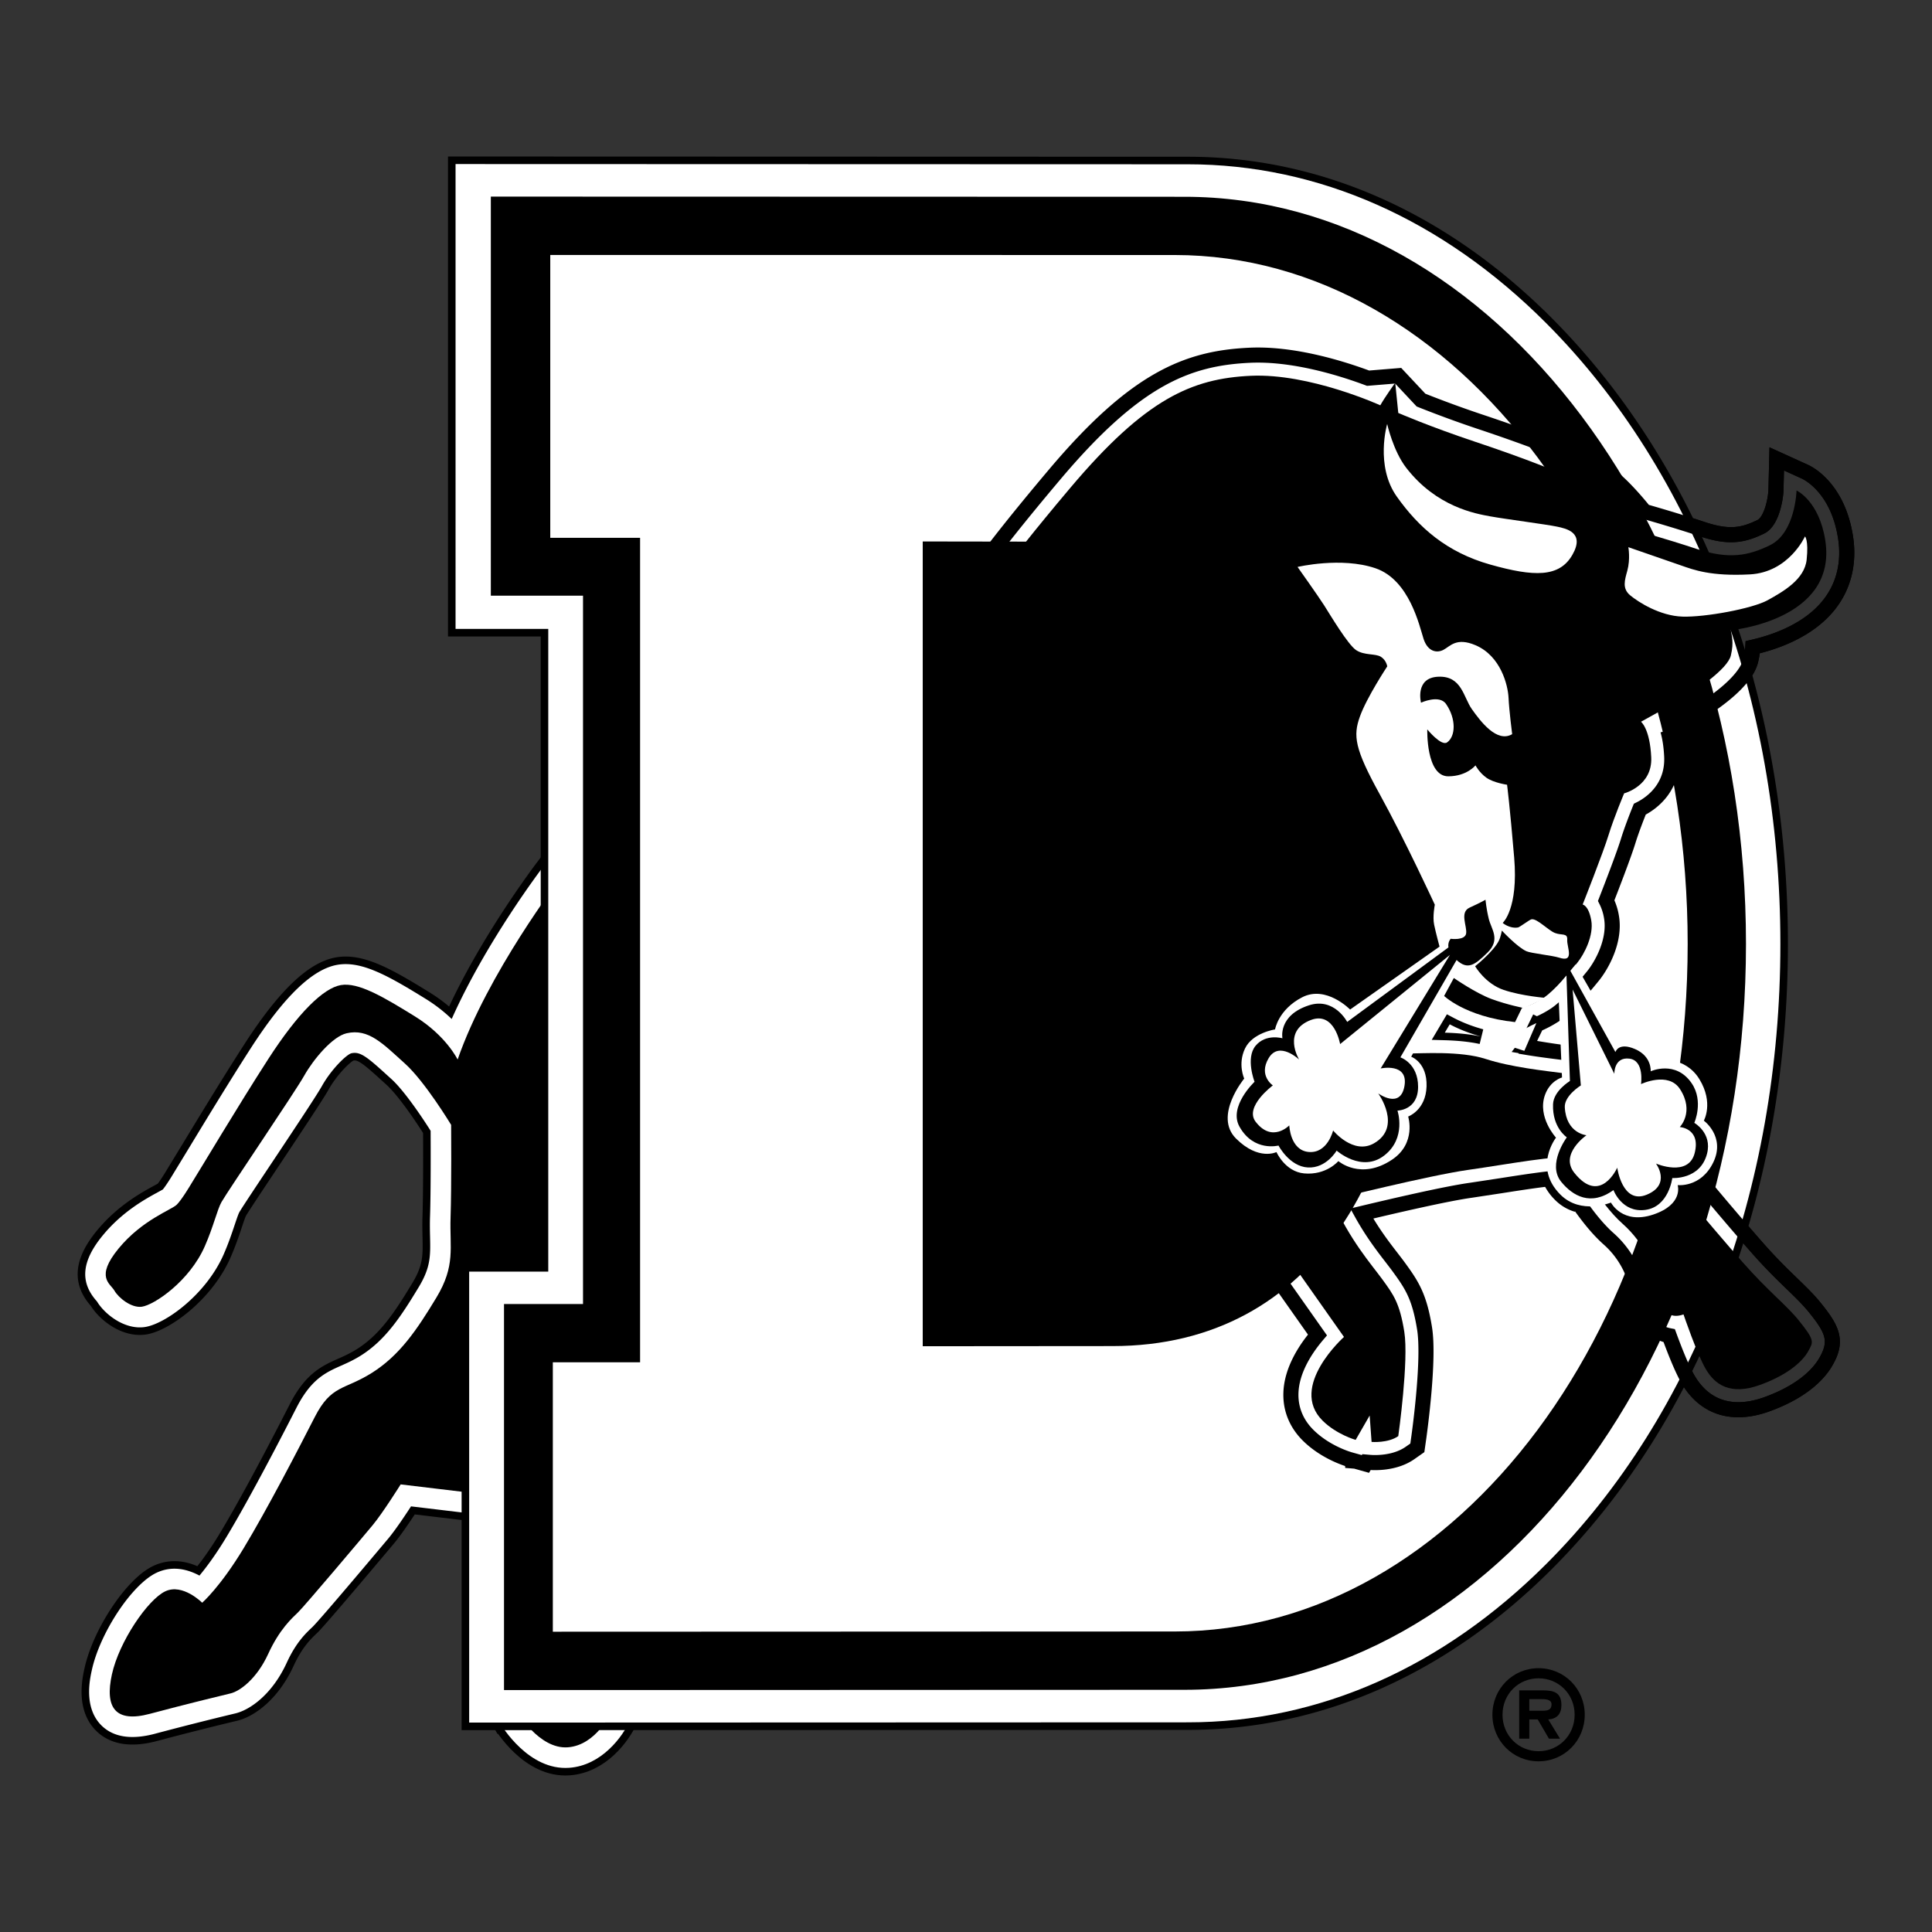
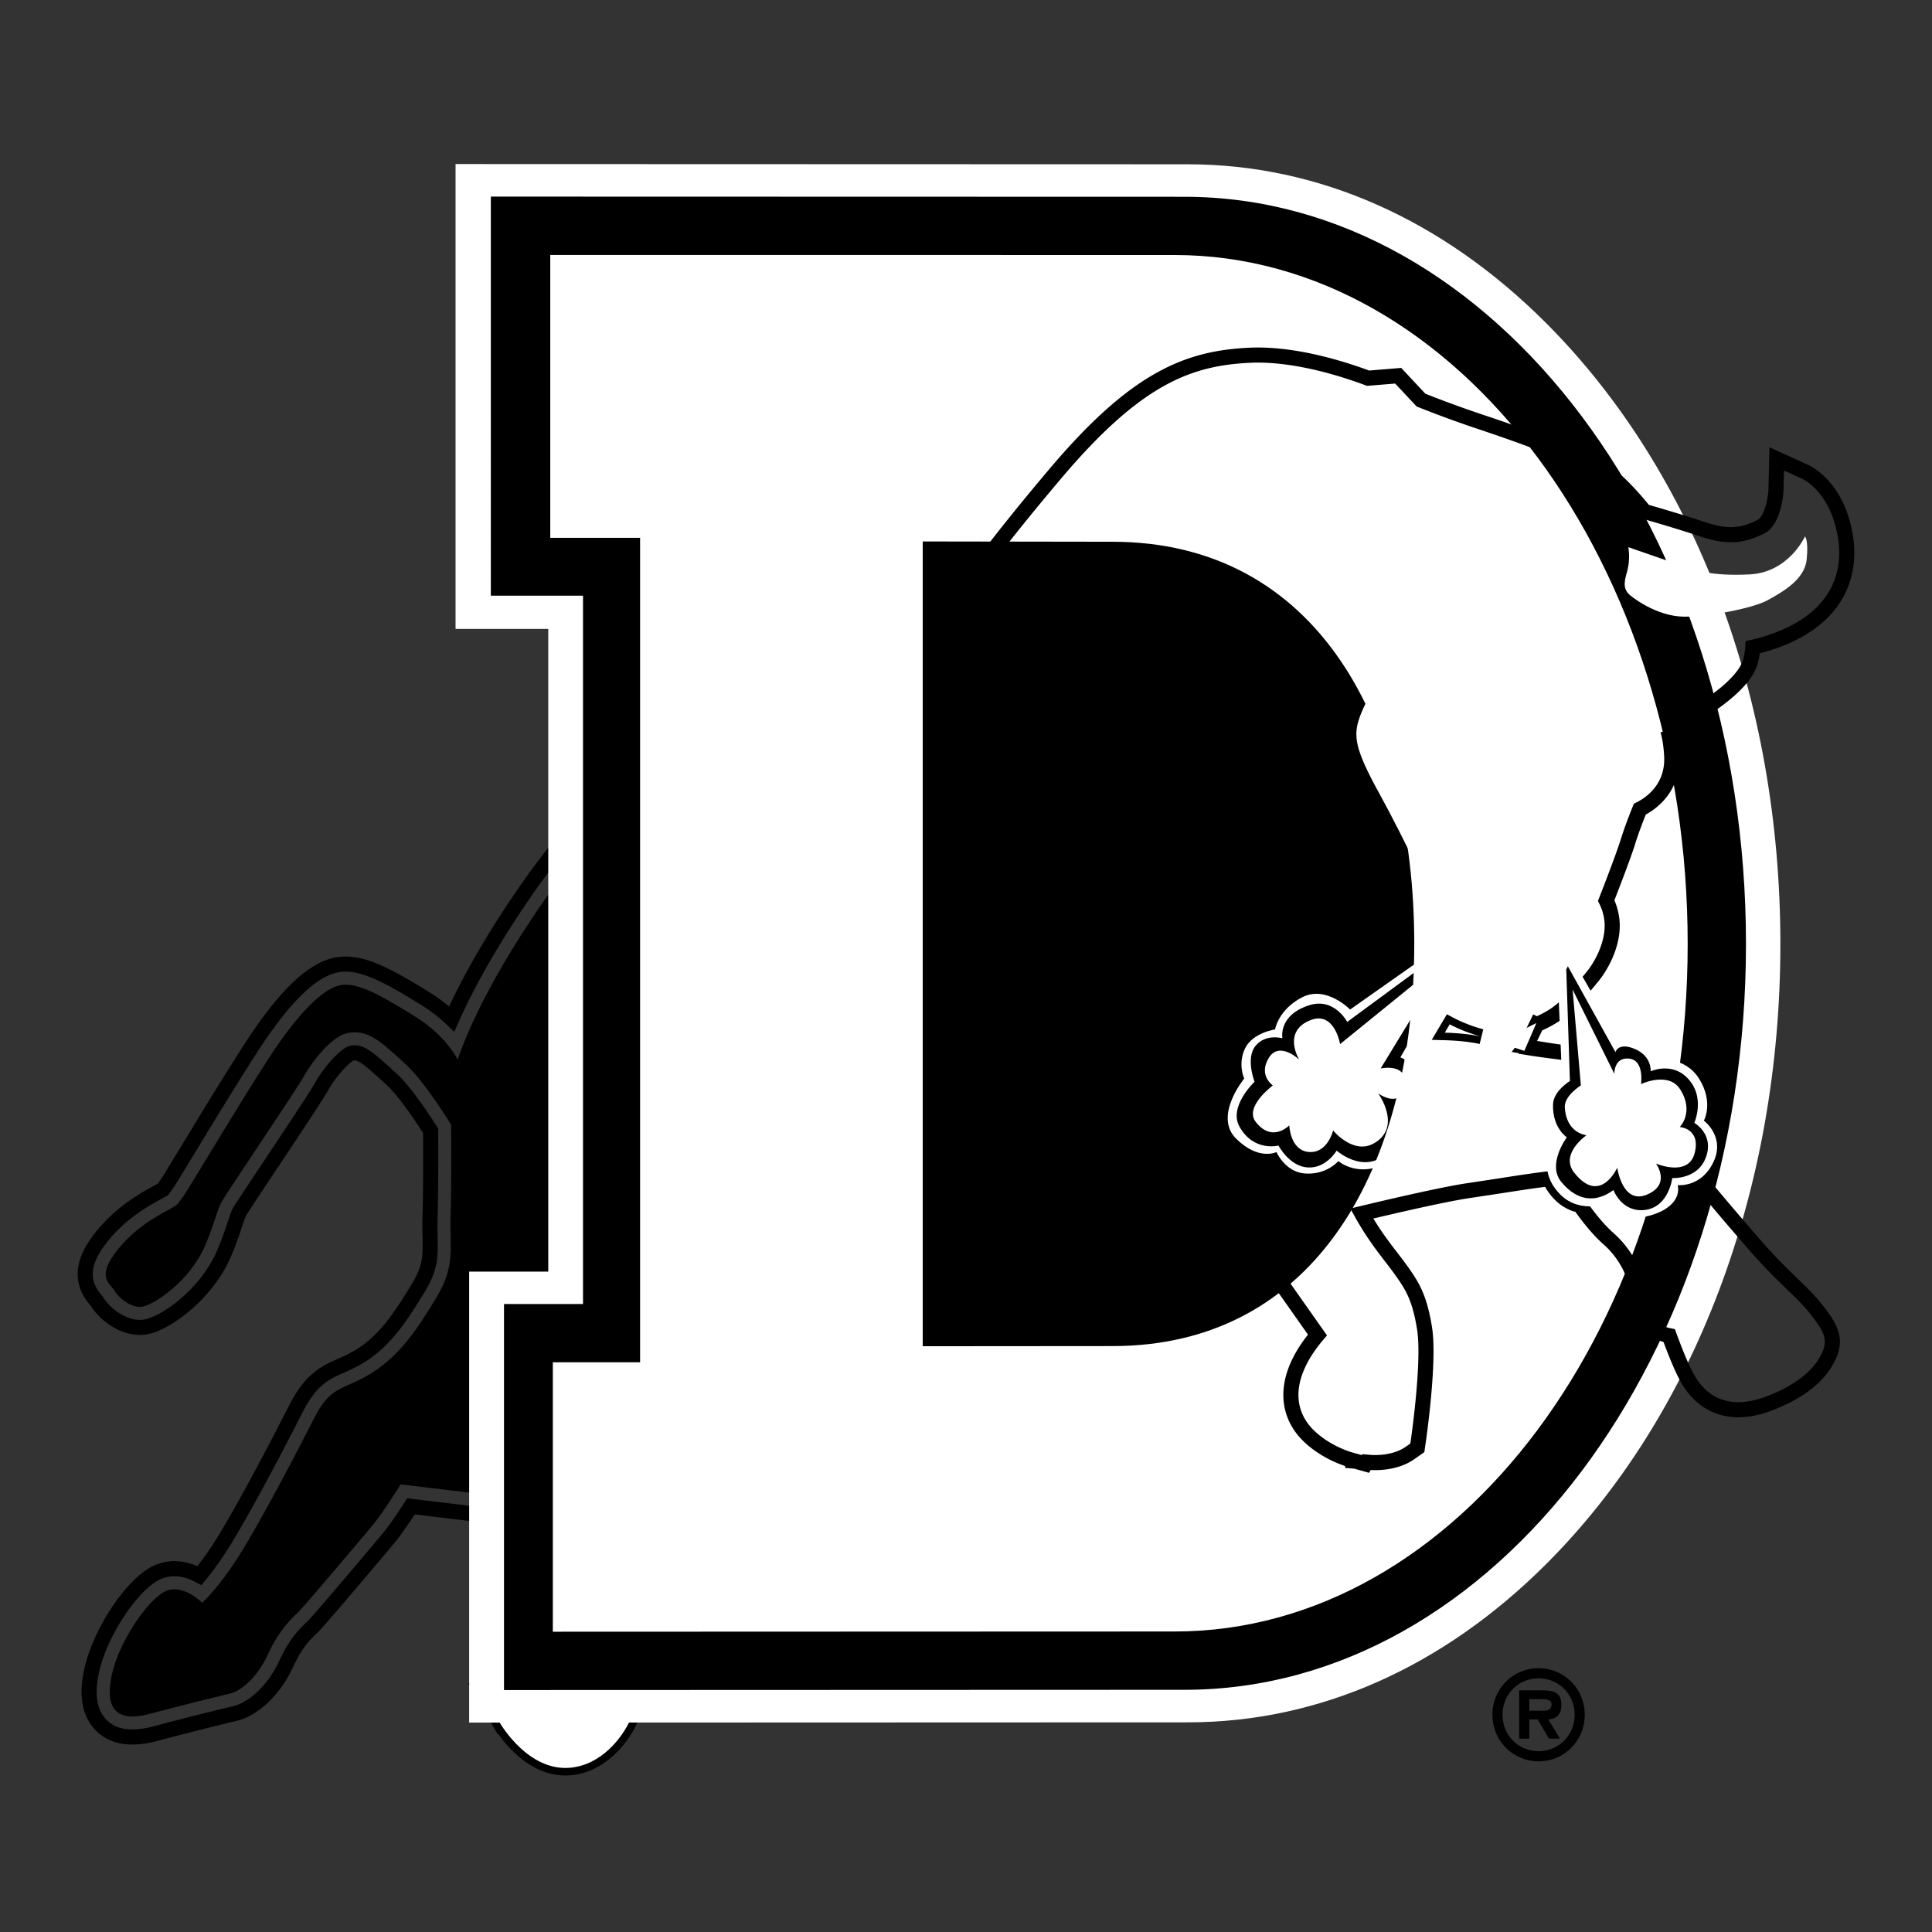
<svg xmlns="http://www.w3.org/2000/svg" width="2500" height="2500" viewBox="0 0 192.756 192.756">
  <rect x="0" y="0" width="192.756" height="192.756" fill="#333333" stroke="none" />
  <path fill-rule="evenodd" clip-rule="evenodd" fill="#fff" fill-opacity="0" d="M0 0h192.756v192.756H0V0z" />
-   <path d="M51.576 170.754s2.198 3.779 5.065 3.576c2.868-.205 4.351-3.539 4.351-3.539l-9.416-.037z" fill-rule="evenodd" clip-rule="evenodd" fill="#9a5c1e" />
  <path d="M49.805 171.785c.291.498 2.957 4.877 6.982 4.59 3.231-.232 5.339-3.096 6.075-4.75l1.276-2.873L61 168.74l-9.416-.037-3.578-.014 1.799 3.096z" fill="none" stroke="#000" stroke-width="1.506" stroke-miterlimit="2.613" />
  <path d="M49.805 171.785c.291.498 2.957 4.877 6.982 4.59 3.231-.232 5.339-3.096 6.075-4.75l1.276-2.873L61 168.74l-9.416-.037-3.578-.014 1.799 3.096z" fill-rule="evenodd" clip-rule="evenodd" fill="#fff" />
-   <path d="M51.576 170.754s2.198 3.779 5.065 3.576c2.868-.205 4.351-3.539 4.351-3.539l-9.416-.037z" fill-rule="evenodd" clip-rule="evenodd" />
  <path d="M54.297 86.335c-.267.349-5.798 7.619-9.23 15.329a15.647 15.647 0 0 0-2.611-2.016c-3.759-2.322-6.404-3.811-8.811-3.386-2.474.437-5.291 3.151-8.612 8.298-2.156 3.342-4.676 7.498-6.344 10.248l-1.432 2.35c-.358.604-.796 1.256-1.008 1.512-.119.07-.333.188-.516.287-1.235.674-3.535 1.928-5.49 4.311-2.078 2.531-2.288 4.588-.662 6.469l.101.119c.733 1.219 2.701 2.828 4.748 2.545 2.041-.283 6.125-3.242 7.878-7.236.489-1.115.827-2.127 1.099-2.939.165-.492.369-1.105.472-1.285.252-.445 1.886-2.898 3.328-5.062 2.563-3.85 4.417-6.645 4.927-7.553.906-1.611 2.386-3.072 2.908-3.238.836-.191 1.447.236 3.411 2.025l.581.527c1.28 1.152 3.061 3.799 3.93 5.178.008 1.586.023 6.102-.059 8.559-.025.75-.01 1.424.003 2.02.042 1.891.067 3.033-1.13 5.016-1.763 2.918-3.307 5.273-5.766 6.824-.737.463-1.354.736-1.95 1.002-1.551.688-3.017 1.338-4.487 4.217-2.889 5.656-5.318 10.137-7.023 12.957-1.058 1.75-1.986 2.984-2.652 3.783-1.125-.604-2.668-1.043-4.282-.283-2.438 1.148-5.635 5.959-6.456 9.713-.206.941-.833 3.809 1.011 5.57 1.19 1.137 2.977 1.398 5.31.773a332.166 332.166 0 0 1 7.994-2.021c1.457-.346 3.677-1.881 5.138-5.07.904-1.973 1.867-2.893 2.442-3.441l.109-.104c.831-.799 7.511-8.76 7.576-8.838.689-.828 1.625-2.223 2.265-3.205l6.859.82 2.292.275V130.08h7.81v-2.049l.004-40.446v-6.049l-3.675 4.799z" fill="none" stroke="#000" stroke-width="1.506" stroke-miterlimit="2.613" />
-   <path d="M54.297 86.336c-.267.349-5.798 7.618-9.23 15.328a15.647 15.647 0 0 0-2.611-2.016c-3.759-2.322-6.404-3.811-8.811-3.386-2.474.437-5.291 3.151-8.612 8.298-2.156 3.342-4.676 7.498-6.344 10.248l-1.432 2.35c-.358.604-.796 1.256-1.008 1.512-.118.07-.333.188-.516.287-1.235.674-3.535 1.928-5.49 4.311-2.078 2.531-2.288 4.588-.662 6.469l.101.119c.733 1.219 2.701 2.828 4.748 2.545 2.041-.283 6.125-3.242 7.878-7.236.489-1.115.827-2.127 1.099-2.939.165-.492.369-1.105.472-1.285.252-.445 1.886-2.898 3.328-5.062 2.563-3.85 4.417-6.645 4.927-7.553.906-1.611 2.386-3.072 2.908-3.238.836-.191 1.447.236 3.411 2.025l.581.527c1.28 1.152 3.061 3.799 3.93 5.178.008 1.586.023 6.102-.059 8.559-.025.75-.01 1.424.003 2.02.042 1.891.067 3.033-1.13 5.016-1.763 2.918-3.307 5.273-5.765 6.824-.737.463-1.354.736-1.951 1.002-1.551.688-3.017 1.338-4.487 4.217-2.889 5.656-5.318 10.137-7.023 12.957-1.058 1.75-1.986 2.984-2.652 3.783-1.125-.604-2.668-1.043-4.282-.283-2.438 1.148-5.635 5.959-6.456 9.713-.206.941-.833 3.809 1.011 5.57 1.19 1.137 2.977 1.398 5.311.773a333.732 333.732 0 0 1 7.993-2.021c1.457-.346 3.677-1.881 5.138-5.07.904-1.973 1.867-2.893 2.442-3.441l.11-.104c.831-.799 7.51-8.76 7.576-8.838.689-.828 1.625-2.221 2.265-3.205l6.859.82 2.292.275V130.08h7.81v-2.049l.004-40.446v-6.049l-3.676 4.8z" fill-rule="evenodd" clip-rule="evenodd" fill="#fff" />
  <path d="M55.923 87.583s-7.285 9.519-10.265 18.128c0 0-1.148-2.385-4.278-4.316-3.13-1.934-5.638-3.42-7.379-3.113-1.741.309-4.258 2.76-7.247 7.393s-6.75 10.953-7.76 12.57c0 0-.847 1.434-1.359 1.945-.512.514-3.453 1.51-5.809 4.381-2.355 2.869-.817 3.482-.408 4.199.41.719 1.688 1.744 2.731 1.602 1.239-.174 4.753-2.545 6.284-6.033.867-1.973 1.244-3.672 1.667-4.414.648-1.139 7.327-10.965 8.249-12.604.922-1.641 2.823-3.906 4.224-4.23 2.194-.51 3.608 1.023 5.832 3.025 1.996 1.795 4.604 6.111 4.604 6.111s.046 6.141-.056 9.215c-.103 3.076.522 4.811-1.421 8.029s-3.661 5.754-6.427 7.498c-2.766 1.742-4.048 1.172-5.706 4.418-1.657 3.244-4.739 9.189-7.094 13.086-2.356 3.895-4.134 5.432-4.134 5.432s-1.939-1.959-3.681-1.139-4.61 5.014-5.327 8.295c-.717 3.279.312 4.857 3.792 3.926 3.48-.93 7.111-1.814 8.05-2.037.94-.223 2.62-1.469 3.747-3.928 1.126-2.461 2.365-3.564 2.996-4.172.631-.605 6.396-7.439 7.42-8.67s2.806-4.082 2.806-4.082l8.135.975V128.03h7.811l.003-40.447z" fill-rule="evenodd" clip-rule="evenodd" />
-   <path d="M178.785 128.072c-.967-.934-2.062-1.992-3.434-3.549-3.26-3.705-11.041-12.896-12.924-16.084-1.105-1.873-3.168-3.016-6.131-3.393l-.639-.08c-1.881-.234-4.721-.59-6.805-1.266-.15-.049-.311-.084-.467-.127.77.184 1.613.338 2.549.439l1.434.154.631-1.299.314-.648a11.005 11.005 0 0 0 1.805-.951c1.244-.816 2.695-2.514 3.818-3.898.883-1.09 2.262-3.562 1.834-5.925a5.593 5.593 0 0 0-.52-1.593c.641-1.644 1.781-4.61 2.188-5.929.324-1.055.834-2.37 1.164-3.191 1.516-.754 3.32-2.412 3.184-5.279-.051-1.058-.195-1.908-.387-2.59a114.48 114.48 0 0 0 2.635-1.505c2.305-1.389 5.152-3.465 5.639-5.472.121-.498.18-.93.203-1.314 2.172-.493 5.594-1.651 7.646-4.283 1.443-1.848 1.998-4.158 1.607-6.682-.762-4.915-3.711-6.389-4.045-6.541l-2.82-1.283-.076 3.099c-.029.931-.451 3.161-1.506 3.672-1.775.859-3.164 1.133-5.836.243-2.17-.724-4.629-1.44-5.775-1.768-.885-1.102-2.762-3.3-4.287-4.146-2.859-1.584-8.088-3.461-11.971-4.758a112.072 112.072 0 0 1-6.039-2.208l-2.277-2.431-3.002.246c-2.643-.988-7.457-2.492-11.809-2.29-6.213.289-11.389 2.328-19.461 11.894-7.439 8.816-8.795 11.311-8.926 11.565l-.223.439v.493l-.002 68.567v2.049h2.049l14.604-.002c5.191 0 9.744-1.535 13.57-4.562l5.146 7.305c-1.131 1.328-2.588 3.477-2.648 5.822-.043 1.586.555 3.035 1.727 4.193 1.717 1.699 3.928 2.357 4.176 2.426l.223.062.004.064.316.025.988.279.107-.186.332.029c.396.033 2.457.146 4.012-.941l.729-.512.125-.883.016-.107c.109-.793 1.076-7.834.58-10.92-.508-3.17-1.254-4.312-2.523-6.057-.254-.35-.504-.672-.768-1.016-.846-1.096-1.924-2.496-2.977-4.393 3.123-.748 8.375-1.969 10.873-2.32l3.025-.459c1.959-.307 4.803-.75 5.967-.779.27.35.666.93.975 1.387 1.018 1.494 2.283 3.355 3.801 4.701 1.998 1.771 2.607 3.881 2.748 4.484.01.055.035.24.053.379.154 1.166.443 3.336 2.125 4.367.285.176.66.34 1.113.428.5 1.369 1.264 3.328 1.891 4.389 1.664 2.818 4.461 3.686 7.877 2.443 3.875-1.41 5.369-3.328 5.918-4.344l.061-.113c1.076-1.971.416-3.15-1.234-5.197-.66-.812-1.407-1.533-2.27-2.369m0 0c-.967-.934-2.062-1.992-3.434-3.549-3.26-3.705-11.041-12.896-12.924-16.084-1.105-1.873-3.168-3.016-6.131-3.393l-.639-.08c-1.881-.234-4.721-.59-6.805-1.266-.15-.049-.311-.084-.467-.127.77.184 1.613.338 2.549.439l1.434.154.631-1.299.314-.648a11.005 11.005 0 0 0 1.805-.951c1.244-.816 2.695-2.514 3.818-3.898.883-1.09 2.262-3.562 1.834-5.925a5.593 5.593 0 0 0-.52-1.593c.641-1.644 1.781-4.61 2.188-5.929.324-1.055.834-2.37 1.164-3.191 1.516-.754 3.32-2.412 3.184-5.279-.051-1.058-.195-1.908-.387-2.59a114.48 114.48 0 0 0 2.635-1.505c2.305-1.389 5.152-3.465 5.639-5.472.121-.498.18-.93.203-1.314 2.172-.493 5.594-1.651 7.646-4.283 1.443-1.848 1.998-4.158 1.607-6.682-.762-4.915-3.711-6.389-4.045-6.541l-2.82-1.283-.076 3.099c-.029.931-.451 3.161-1.506 3.672-1.775.859-3.164 1.133-5.836.243-2.17-.724-4.629-1.44-5.775-1.768-.885-1.102-2.762-3.3-4.287-4.146-2.859-1.584-8.088-3.461-11.971-4.758a112.072 112.072 0 0 1-6.039-2.208l-2.277-2.431-3.002.246c-2.643-.988-7.457-2.492-11.809-2.29-6.213.289-11.389 2.328-19.461 11.894-7.439 8.816-8.795 11.311-8.926 11.565l-.223.439v.493l-.002 68.567v2.049h2.049l14.604-.002c5.191 0 9.744-1.535 13.57-4.562l5.146 7.305c-1.131 1.328-2.588 3.477-2.648 5.822-.043 1.586.555 3.035 1.727 4.193 1.717 1.699 3.928 2.357 4.176 2.426l.223.062.004.064.316.025.988.279.107-.186.332.029c.396.033 2.457.146 4.012-.941l.729-.512.125-.883.016-.107c.109-.793 1.076-7.834.58-10.92-.508-3.17-1.254-4.312-2.523-6.057-.254-.35-.504-.672-.768-1.016-.846-1.096-1.924-2.496-2.977-4.393 3.123-.748 8.375-1.969 10.873-2.32l3.025-.459c1.959-.307 4.803-.75 5.967-.779.27.35.666.93.975 1.387 1.018 1.494 2.283 3.355 3.801 4.701 1.998 1.771 2.607 3.881 2.748 4.484.01.055.035.24.053.379.154 1.166.443 3.336 2.125 4.367.285.176.66.34 1.113.428.5 1.369 1.264 3.328 1.891 4.389 1.664 2.818 4.461 3.686 7.877 2.443 3.875-1.41 5.369-3.328 5.918-4.344l.061-.113c1.076-1.971.416-3.15-1.234-5.197-.66-.812-1.407-1.533-2.27-2.369m-34.639-25.043l.494-.832c.801.426 1.844.867 3.146 1.225-1.182-.256-2.454-.36-3.64-.393zm10.102-70.803c-10.35-10.359-22.709-15.835-35.74-15.835l-71.828-.023h-1.229V62.748H54.7v64.123h-7.892v44.992h1.23l70.484-.025c13.061 0 25.438-5.479 35.791-15.842 14.818-14.83 23.316-37.361 23.316-61.815 0-24.503-8.522-47.084-23.381-61.955z" fill="none" stroke="#000" stroke-width="1.506" stroke-miterlimit="2.613" />
  <path d="M154.248 32.226c-10.35-10.359-22.709-15.835-35.74-15.835l-71.828-.023h-1.229V62.748H54.7v64.123h-7.892v44.992h1.23l70.484-.025c13.061 0 25.438-5.479 35.791-15.842 14.818-14.83 23.316-37.361 23.316-61.815 0-24.502-8.522-47.084-23.381-61.955z" fill-rule="evenodd" clip-rule="evenodd" fill="#fff" />
  <path d="M50.285 168.617v-38.516h7.883V59.433h-9.197V19.615l69.205.018c30.926 0 56.021 33.463 56.021 74.546 0 41.083-25.082 74.413-56.008 74.413l-67.904.025z" fill-rule="evenodd" clip-rule="evenodd" />
  <path d="M55.156 162.797v-26.879h8.706V53.656H54.9V25.437l62.291.006c28.258 0 51.189 30.859 51.189 68.732s-22.918 68.599-51.178 68.599l-62.046.023zm55.838-28.498c20.357 0 30.107-17.975 30.107-40.125s-9.77-40.124-30.129-40.124l-18.911-.028v80.292l18.933-.015z" fill-rule="evenodd" clip-rule="evenodd" fill="#fff" />
  <path d="M178.785 128.072c-.967-.934-2.062-1.992-3.434-3.549-3.26-3.705-11.041-12.896-12.924-16.084-1.105-1.873-3.168-3.016-6.131-3.393l-.639-.08c-.941-.119-2.121-.266-3.326-.467l.037-.332.631-1.299.314-.648a11.005 11.005 0 0 0 1.805-.951c1.244-.816 2.695-2.514 3.818-3.898.883-1.09 2.262-3.562 1.834-5.925a5.593 5.593 0 0 0-.52-1.593c.641-1.644 1.781-4.61 2.188-5.929.324-1.055.834-2.37 1.164-3.191 1.516-.754 3.32-2.412 3.184-5.279-.051-1.058-.195-1.908-.387-2.59a114.48 114.48 0 0 0 2.635-1.505c2.305-1.389 5.152-3.465 5.639-5.472.121-.498.18-.93.203-1.314 2.172-.493 5.594-1.651 7.646-4.283 1.443-1.848 1.998-4.158 1.607-6.682-.762-4.915-3.711-6.389-4.045-6.541l-2.82-1.283-.076 3.099c-.029.931-.451 3.161-1.506 3.672-1.775.859-3.164 1.133-5.836.243-2.17-.724-4.629-1.44-5.775-1.768-.885-1.102-2.762-3.3-4.287-4.146-2.859-1.584-8.088-3.461-11.971-4.758a112.072 112.072 0 0 1-6.039-2.208l-2.277-2.431-3.002.246c-2.643-.988-7.457-2.492-11.809-2.29-6.213.289-11.389 2.328-19.461 11.894-7.439 8.816-8.795 11.311-8.926 11.565l-.223.439v.493l-.002 68.566v2.049h2.049l14.604-.002c5.191 0 9.744-1.535 13.57-4.562l5.146 7.305c-1.131 1.328-2.588 3.477-2.648 5.822-.043 1.586.555 3.035 1.727 4.193 1.717 1.699 3.928 2.357 4.176 2.426l.223.062.004.064.316.025.988.279.107-.186.332.029c.396.033 2.457.146 4.012-.941l.729-.512.125-.883.016-.107c.109-.793 1.076-7.834.58-10.92-.508-3.17-1.254-4.312-2.523-6.057-.254-.35-.504-.672-.768-1.016-.846-1.096-1.924-2.496-2.977-4.393 3.123-.748 8.375-1.969 10.873-2.32l3.025-.459c1.959-.307 4.803-.75 5.967-.779.27.35.666.93.975 1.387 1.018 1.494 2.283 3.355 3.801 4.701 1.998 1.771 2.607 3.881 2.748 4.484.01.055.035.24.053.379.154 1.166.443 3.336 2.125 4.367.285.176.66.34 1.113.428.5 1.369 1.264 3.328 1.891 4.389 1.664 2.818 4.461 3.686 7.877 2.443 3.875-1.41 5.369-3.328 5.918-4.344l.061-.113c1.076-1.971.416-3.15-1.234-5.197-.66-.812-1.407-1.533-2.27-2.369m0 0c-.967-.934-2.062-1.992-3.434-3.549-3.26-3.705-11.041-12.896-12.924-16.084-1.105-1.873-3.168-3.016-6.131-3.393l-.639-.08c-.941-.119-2.121-.266-3.326-.467l.037-.332.631-1.299.314-.648a11.005 11.005 0 0 0 1.805-.951c1.244-.816 2.695-2.514 3.818-3.898.883-1.09 2.262-3.562 1.834-5.925a5.593 5.593 0 0 0-.52-1.593c.641-1.644 1.781-4.61 2.188-5.929.324-1.055.834-2.37 1.164-3.191 1.516-.754 3.32-2.412 3.184-5.279-.051-1.058-.195-1.908-.387-2.59a114.48 114.48 0 0 0 2.635-1.505c2.305-1.389 5.152-3.465 5.639-5.472.121-.498.18-.93.203-1.314 2.172-.493 5.594-1.651 7.646-4.283 1.443-1.848 1.998-4.158 1.607-6.682-.762-4.915-3.711-6.389-4.045-6.541l-2.82-1.283-.076 3.099c-.029.931-.451 3.161-1.506 3.672-1.775.859-3.164 1.133-5.836.243-2.17-.724-4.629-1.44-5.775-1.768-.885-1.102-2.762-3.3-4.287-4.146-2.859-1.584-8.088-3.461-11.971-4.758a112.072 112.072 0 0 1-6.039-2.208l-2.277-2.431-3.002.246c-2.643-.988-7.457-2.492-11.809-2.29-6.213.289-11.389 2.328-19.461 11.894-7.439 8.816-8.795 11.311-8.926 11.565l-.223.439v.493l-.002 68.566v2.049h2.049l14.604-.002c5.191 0 9.744-1.535 13.57-4.562l5.146 7.305c-1.131 1.328-2.588 3.477-2.648 5.822-.043 1.586.555 3.035 1.727 4.193 1.717 1.699 3.928 2.357 4.176 2.426l.223.062.004.064.316.025.988.279.107-.186.332.029c.396.033 2.457.146 4.012-.941l.729-.512.125-.883.016-.107c.109-.793 1.076-7.834.58-10.92-.508-3.17-1.254-4.312-2.523-6.057-.254-.35-.504-.672-.768-1.016-.846-1.096-1.924-2.496-2.977-4.393 3.123-.748 8.375-1.969 10.873-2.32l3.025-.459c1.959-.307 4.803-.75 5.967-.779.27.35.666.93.975 1.387 1.018 1.494 2.283 3.355 3.801 4.701 1.998 1.771 2.607 3.881 2.748 4.484.01.055.035.24.053.379.154 1.166.443 3.336 2.125 4.367.285.176.66.34 1.113.428.5 1.369 1.264 3.328 1.891 4.389 1.664 2.818 4.461 3.686 7.877 2.443 3.875-1.41 5.369-3.328 5.918-4.344l.061-.113c1.076-1.971.416-3.15-1.234-5.197-.66-.812-1.407-1.533-2.27-2.369m0 0c-.967-.934-2.062-1.992-3.434-3.549-3.26-3.705-11.041-12.896-12.924-16.084-1.105-1.873-3.168-3.016-6.131-3.393l-.639-.08c-.941-.119-2.121-.266-3.326-.467l.037-.332.631-1.299.314-.648a11.005 11.005 0 0 0 1.805-.951c1.244-.816 2.695-2.514 3.818-3.898.883-1.09 2.262-3.562 1.834-5.925a5.593 5.593 0 0 0-.52-1.593c.641-1.644 1.781-4.61 2.188-5.929.324-1.055.834-2.37 1.164-3.191 1.516-.754 3.32-2.412 3.184-5.279-.051-1.058-.195-1.908-.387-2.59a114.48 114.48 0 0 0 2.635-1.505c2.305-1.389 5.152-3.465 5.639-5.472.121-.498.18-.93.203-1.314 2.172-.493 5.594-1.651 7.646-4.283 1.443-1.848 1.998-4.158 1.607-6.682-.762-4.915-3.711-6.389-4.045-6.541l-2.82-1.283-.076 3.099c-.029.931-.451 3.161-1.506 3.672-1.775.859-3.164 1.133-5.836.243-2.17-.724-4.629-1.44-5.775-1.768-.885-1.102-2.762-3.3-4.287-4.146-2.859-1.584-8.088-3.461-11.971-4.758a112.072 112.072 0 0 1-6.039-2.208l-2.277-2.431-3.002.246c-2.643-.988-7.457-2.492-11.809-2.29-6.213.289-11.389 2.328-19.461 11.894-7.439 8.816-8.795 11.311-8.926 11.565l-.223.439v.493l-.002 68.566v2.049h2.049l14.604-.002c5.191 0 9.744-1.535 13.57-4.562l5.146 7.305c-1.131 1.328-2.588 3.477-2.648 5.822-.043 1.586.555 3.035 1.727 4.193 1.717 1.699 3.928 2.357 4.176 2.426l.223.062.004.064.316.025.988.279.107-.186.332.029c.396.033 2.457.146 4.012-.941l.729-.512.125-.883.016-.107c.109-.793 1.076-7.834.58-10.92-.508-3.17-1.254-4.312-2.523-6.057-.254-.35-.504-.672-.768-1.016-.846-1.096-1.924-2.496-2.977-4.393 3.123-.748 8.375-1.969 10.873-2.32l3.025-.459c1.959-.307 4.803-.75 5.967-.779.27.35.666.93.975 1.387 1.018 1.494 2.283 3.355 3.801 4.701 1.998 1.771 2.607 3.881 2.748 4.484.01.055.035.24.053.379.154 1.166.443 3.336 2.125 4.367.285.176.66.34 1.113.428.5 1.369 1.264 3.328 1.891 4.389 1.664 2.818 4.461 3.686 7.877 2.443 3.875-1.41 5.369-3.328 5.918-4.344l.061-.113c1.076-1.971.416-3.15-1.234-5.197-.66-.812-1.407-1.533-2.27-2.369m0 0c-.967-.934-2.062-1.992-3.434-3.549-3.26-3.705-11.041-12.896-12.924-16.084-1.105-1.873-3.168-3.016-6.131-3.393l-.639-.08c-.941-.119-2.277-.344-3.482-.547l.193-.252.631-1.299.314-.648a11.005 11.005 0 0 0 1.805-.951c1.244-.816 2.695-2.514 3.818-3.898.883-1.09 2.262-3.562 1.834-5.925a5.593 5.593 0 0 0-.52-1.593c.641-1.644 1.781-4.61 2.188-5.929.324-1.055.834-2.37 1.164-3.191 1.516-.754 3.32-2.412 3.184-5.279-.051-1.058-.195-1.908-.387-2.59a114.48 114.48 0 0 0 2.635-1.505c2.305-1.389 5.152-3.465 5.639-5.472.121-.498.18-.93.203-1.314 2.172-.493 5.594-1.651 7.646-4.283 1.443-1.848 1.998-4.158 1.607-6.682-.762-4.915-3.711-6.389-4.045-6.541l-2.82-1.283-.076 3.099c-.029.931-.451 3.161-1.506 3.672-1.775.859-3.164 1.133-5.836.243-2.17-.724-4.629-1.44-5.775-1.768-.885-1.102-2.762-3.3-4.287-4.146-2.859-1.584-8.088-3.461-11.971-4.758a112.072 112.072 0 0 1-6.039-2.208l-2.277-2.431-3.002.246c-2.643-.988-7.457-2.492-11.809-2.29-6.213.289-11.389 2.328-19.461 11.894-7.439 8.816-8.795 11.311-8.926 11.565l-.223.439v.493l-.002 68.566v2.049h2.049l14.604-.002c5.191 0 9.744-1.535 13.57-4.562l5.146 7.305c-1.131 1.328-2.588 3.477-2.648 5.822-.043 1.586.555 3.035 1.727 4.193 1.717 1.699 3.928 2.357 4.176 2.426l.223.062.004.064.316.025.988.279.107-.186.332.029c.396.033 2.457.146 4.012-.941l.729-.512.125-.883.016-.107c.109-.793 1.076-7.834.58-10.92-.508-3.17-1.254-4.312-2.523-6.057-.254-.35-.504-.672-.768-1.016-.846-1.096-1.924-2.496-2.977-4.393 3.123-.748 8.375-1.969 10.873-2.32l3.025-.459c1.959-.307 4.803-.75 5.967-.779.27.35.666.93.975 1.387 1.018 1.494 2.283 3.355 3.801 4.701 1.998 1.771 2.607 3.881 2.748 4.484.01.055.035.24.053.379.154 1.166.443 3.336 2.125 4.367.285.176.66.34 1.113.428.5 1.369 1.264 3.328 1.891 4.389 1.664 2.818 4.461 3.686 7.877 2.443 3.875-1.41 5.369-3.328 5.918-4.344l.061-.113c1.076-1.971.416-3.15-1.234-5.197-.66-.812-1.407-1.533-2.27-2.369m-34.639-25.043l.494-.832c.801.426 1.844.867 3.146 1.225-1.182-.256-2.454-.36-3.64-.393z" fill="none" stroke="#000" stroke-width="1.506" stroke-miterlimit="2.613" />
  <path d="M178.785 128.072c-.967-.934-2.062-1.992-3.434-3.549-3.26-3.705-11.041-12.896-12.922-16.084-1.107-1.873-3.17-3.016-6.133-3.393l-.639-.08c-1.881-.234-4.721-.59-6.805-1.266-.15-.049-.311-.084-.467-.127.77.184 1.613.338 2.549.439l1.434.154.631-1.299.314-.648a11.005 11.005 0 0 0 1.805-.951c1.244-.816 2.695-2.514 3.818-3.898.883-1.09 2.262-3.562 1.834-5.925a5.593 5.593 0 0 0-.52-1.593c.641-1.644 1.781-4.609 2.188-5.928.324-1.056.834-2.37 1.164-3.192 1.516-.754 3.32-2.412 3.184-5.279-.051-1.058-.195-1.908-.387-2.59.938-.523 2.029-1.14 2.635-1.505 2.305-1.389 5.152-3.465 5.639-5.472.121-.498.18-.93.203-1.314 2.174-.493 5.594-1.651 7.646-4.283 1.443-1.848 1.998-4.158 1.607-6.682-.762-4.915-3.711-6.389-4.045-6.541l-2.82-1.283-.076 3.099c-.029.931-.451 3.161-1.506 3.672-1.775.859-3.164 1.133-5.836.243-2.17-.724-4.629-1.44-5.775-1.768-.885-1.101-2.762-3.3-4.287-4.146-2.859-1.584-8.088-3.461-11.971-4.758a112.072 112.072 0 0 1-6.039-2.208l-2.277-2.431-3 .246c-2.645-.988-7.459-2.492-11.811-2.289-6.213.289-11.389 2.328-19.461 11.894-7.439 8.816-8.795 11.311-8.926 11.565l-.223.439v.493l-.002 68.566v2.049h2.049l14.604-.002c5.191 0 9.744-1.535 13.57-4.562l5.146 7.305c-1.131 1.328-2.588 3.477-2.648 5.822-.043 1.586.555 3.035 1.727 4.193 1.717 1.699 3.928 2.357 4.176 2.426l.223.062.004.064.316.025.988.279.107-.186.332.029c.396.033 2.457.146 4.012-.941l.729-.512.125-.883.016-.107c.109-.793 1.076-7.834.58-10.92-.508-3.17-1.254-4.312-2.523-6.057-.254-.35-.504-.672-.768-1.016-.846-1.096-1.924-2.496-2.977-4.393 3.123-.748 8.375-1.969 10.873-2.32l3.025-.459c1.961-.305 4.803-.75 5.967-.779.27.35.666.93.977 1.387 1.016 1.494 2.281 3.355 3.799 4.701 1.998 1.771 2.607 3.881 2.748 4.484.01.055.035.24.053.379.156 1.166.443 3.336 2.125 4.367.285.176.66.34 1.113.428.5 1.369 1.264 3.328 1.891 4.389 1.664 2.818 4.461 3.686 7.877 2.443 3.875-1.41 5.369-3.328 5.918-4.344l.061-.113c1.076-1.971.416-3.15-1.234-5.197-.66-.812-1.407-1.533-2.27-2.369zm0 0c-.967-.934-2.062-1.992-3.434-3.549-3.26-3.705-11.041-12.896-12.922-16.084-1.107-1.873-3.17-3.016-6.133-3.393l-.639-.08c-1.881-.234-4.721-.59-6.805-1.266-.15-.049-.311-.084-.467-.127.77.184 1.613.338 2.549.439l1.434.154.631-1.299.314-.648a11.005 11.005 0 0 0 1.805-.951c1.244-.816 2.695-2.514 3.818-3.898.883-1.09 2.262-3.562 1.834-5.925a5.593 5.593 0 0 0-.52-1.593c.641-1.644 1.781-4.609 2.188-5.928.324-1.056.834-2.37 1.164-3.192 1.516-.754 3.32-2.412 3.184-5.279-.051-1.058-.195-1.908-.387-2.59.938-.523 2.029-1.14 2.635-1.505 2.305-1.389 5.152-3.465 5.639-5.472.121-.498.18-.93.203-1.314 2.174-.493 5.594-1.651 7.646-4.283 1.443-1.848 1.998-4.158 1.607-6.682-.762-4.915-3.711-6.389-4.045-6.541l-2.82-1.283-.076 3.099c-.029.931-.451 3.161-1.506 3.672-1.775.859-3.164 1.133-5.836.243-2.17-.724-4.629-1.44-5.775-1.768-.885-1.101-2.762-3.3-4.287-4.146-2.859-1.584-8.088-3.461-11.971-4.758a112.072 112.072 0 0 1-6.039-2.208l-2.277-2.431-3 .246c-2.645-.988-7.459-2.492-11.811-2.289-6.213.289-11.389 2.328-19.461 11.894-7.439 8.816-8.795 11.311-8.926 11.565l-.223.439v.493l-.002 68.566v2.049h2.049l14.604-.002c5.191 0 9.744-1.535 13.57-4.562l5.146 7.305c-1.131 1.328-2.588 3.477-2.648 5.822-.043 1.586.555 3.035 1.727 4.193 1.717 1.699 3.928 2.357 4.176 2.426l.223.062.004.064.316.025.988.279.107-.186.332.029c.396.033 2.457.146 4.012-.941l.729-.512.125-.883.016-.107c.109-.793 1.076-7.834.58-10.92-.508-3.17-1.254-4.312-2.523-6.057-.254-.35-.504-.672-.768-1.016-.846-1.096-1.924-2.496-2.977-4.393 3.123-.748 8.375-1.969 10.873-2.32l3.025-.459c1.961-.305 4.803-.75 5.967-.779.27.35.666.93.977 1.387 1.016 1.494 2.281 3.355 3.799 4.701 1.998 1.771 2.607 3.881 2.748 4.484.01.055.035.24.053.379.156 1.166.443 3.336 2.125 4.367.285.176.66.34 1.113.428.5 1.369 1.264 3.328 1.891 4.389 1.664 2.818 4.461 3.686 7.877 2.443 3.875-1.41 5.369-3.328 5.918-4.344l.061-.113c1.076-1.971.416-3.15-1.234-5.197-.66-.812-1.407-1.533-2.27-2.369zm0 0c-.967-.934-2.062-1.992-3.434-3.549-3.26-3.705-11.041-12.896-12.922-16.084-1.107-1.873-3.17-3.016-6.133-3.393l-.639-.08c-1.881-.234-4.721-.59-6.805-1.266-.15-.049-.311-.084-.467-.127.77.184 1.613.338 2.549.439l1.434.154.631-1.299.314-.648a11.005 11.005 0 0 0 1.805-.951c1.244-.816 2.695-2.514 3.818-3.898.883-1.09 2.262-3.562 1.834-5.925a5.593 5.593 0 0 0-.52-1.593c.641-1.644 1.781-4.609 2.188-5.928.324-1.056.834-2.37 1.164-3.192 1.516-.754 3.32-2.412 3.184-5.279-.051-1.058-.195-1.908-.387-2.59.938-.523 2.029-1.14 2.635-1.505 2.305-1.389 5.152-3.465 5.639-5.472.121-.498.18-.93.203-1.314 2.174-.493 5.594-1.651 7.646-4.283 1.443-1.848 1.998-4.158 1.607-6.682-.762-4.915-3.711-6.389-4.045-6.541l-2.82-1.283-.076 3.099c-.029.931-.451 3.161-1.506 3.672-1.775.859-3.164 1.133-5.836.243-2.17-.724-4.629-1.44-5.775-1.768-.885-1.101-2.762-3.3-4.287-4.146-2.859-1.584-8.088-3.461-11.971-4.758a112.072 112.072 0 0 1-6.039-2.208l-2.277-2.431-3 .246c-2.645-.988-7.459-2.492-11.811-2.289-6.213.289-11.389 2.328-19.461 11.894-7.439 8.816-8.795 11.311-8.926 11.565l-.223.439v.493l-.002 68.566v2.049h2.049l14.604-.002c5.191 0 9.744-1.535 13.57-4.562l5.146 7.305c-1.131 1.328-2.588 3.477-2.648 5.822-.043 1.586.555 3.035 1.727 4.193 1.717 1.699 3.928 2.357 4.176 2.426l.223.062.004.064.316.025.988.279.107-.186.332.029c.396.033 2.457.146 4.012-.941l.729-.512.125-.883.016-.107c.109-.793 1.076-7.834.58-10.92-.508-3.17-1.254-4.312-2.523-6.057-.254-.35-.504-.672-.768-1.016-.846-1.096-1.924-2.496-2.977-4.393 3.123-.748 8.375-1.969 10.873-2.32l3.025-.459c1.961-.305 4.803-.75 5.967-.779.27.35.666.93.977 1.387 1.016 1.494 2.281 3.355 3.799 4.701 1.998 1.771 2.607 3.881 2.748 4.484.01.055.035.24.053.379.156 1.166.443 3.336 2.125 4.367.285.176.66.34 1.113.428.5 1.369 1.264 3.328 1.891 4.389 1.664 2.818 4.461 3.686 7.877 2.443 3.875-1.41 5.369-3.328 5.918-4.344l.061-.113c1.076-1.971.416-3.15-1.234-5.197-.66-.812-1.407-1.533-2.27-2.369zm0 0c-.967-.934-2.062-1.992-3.434-3.549-3.26-3.705-11.041-12.896-12.922-16.084-1.107-1.873-3.17-3.016-6.133-3.393l-.639-.08c-1.881-.234-4.721-.59-6.805-1.266-.15-.049-.311-.084-.467-.127.77.184 1.613.338 2.549.439l1.434.154.631-1.299.314-.648a11.005 11.005 0 0 0 1.805-.951c1.244-.816 2.695-2.514 3.818-3.898.883-1.09 2.262-3.562 1.834-5.925a5.593 5.593 0 0 0-.52-1.593c.641-1.644 1.781-4.609 2.188-5.928.324-1.056.834-2.37 1.164-3.192 1.516-.754 3.32-2.412 3.184-5.279-.051-1.058-.195-1.908-.387-2.59.938-.523 2.029-1.14 2.635-1.505 2.305-1.389 5.152-3.465 5.639-5.472.121-.498.18-.93.203-1.314 2.174-.493 5.594-1.651 7.646-4.283 1.443-1.848 1.998-4.158 1.607-6.682-.762-4.915-3.711-6.389-4.045-6.541l-2.82-1.283-.076 3.099c-.029.931-.451 3.161-1.506 3.672-1.775.859-3.164 1.133-5.836.243-2.17-.724-4.629-1.44-5.775-1.768-.885-1.101-2.762-3.3-4.287-4.146-2.859-1.584-8.088-3.461-11.971-4.758a112.072 112.072 0 0 1-6.039-2.208l-2.277-2.431-3 .246c-2.645-.988-7.459-2.492-11.811-2.289-6.213.289-11.389 2.328-19.461 11.894-7.439 8.816-8.795 11.311-8.926 11.565l-.223.439v.493l-.002 68.566v2.049h2.049l14.604-.002c5.191 0 9.744-1.535 13.57-4.562l5.146 7.305c-1.131 1.328-2.588 3.477-2.648 5.822-.043 1.586.555 3.035 1.727 4.193 1.717 1.699 3.928 2.357 4.176 2.426l.223.062.004.064.316.025.988.279.107-.186.332.029c.396.033 2.457.146 4.012-.941l.729-.512.125-.883.016-.107c.109-.793 1.076-7.834.58-10.92-.508-3.17-1.254-4.312-2.523-6.057-.254-.35-.504-.672-.768-1.016-.846-1.096-1.924-2.496-2.977-4.393 3.123-.748 8.375-1.969 10.873-2.32l3.025-.459c1.961-.305 4.803-.75 5.967-.779.27.35.666.93.977 1.387 1.016 1.494 2.281 3.355 3.799 4.701 1.998 1.771 2.607 3.881 2.748 4.484.01.055.035.24.053.379.156 1.166.443 3.336 2.125 4.367.285.176.66.34 1.113.428.5 1.369 1.264 3.328 1.891 4.389 1.664 2.818 4.461 3.686 7.877 2.443 3.875-1.41 5.369-3.328 5.918-4.344l.061-.113c1.076-1.971.416-3.15-1.234-5.197-.66-.812-1.407-1.533-2.27-2.369zm-34.639-25.043l.494-.832c.801.426 1.844.867 3.146 1.225-1.182-.256-2.454-.36-3.64-.393z" fill-rule="evenodd" clip-rule="evenodd" fill="#fff" />
-   <path d="M98.123 128.4l14.604-.002c5.727 0 10.352-2.055 13.934-5.557l7.428 10.547s-5.564 4.959-2.127 8.357c1.391 1.377 3.291 1.912 3.291 1.912l1.398-2.428.191 2.633s1.639.139 2.662-.578l.016-.107s1.047-7.438.586-10.309-1.082-3.703-2.191-5.225c-1.107-1.521-3.24-3.9-5.027-7.951 0 0 9.75-2.428 13.561-2.967 3.812-.537 9.301-1.572 10.189-1.162s2.834 4.391 5.225 6.51c2.391 2.117 3.18 4.668 3.385 5.557.203.889.189 4.4 2.717 3.51 0 0 1.344 3.967 2.232 5.471.887 1.504 2.408 2.652 5.412 1.559 3.004-1.092 4.336-2.5 4.814-3.387.479-.891.684-1.01-.963-3.051-1.244-1.543-2.982-2.83-5.645-5.854-2.662-3.025-11.049-12.842-13.148-16.396-.889-1.504-2.691-2.154-4.629-2.402s-5.289-.607-7.814-1.428c-2.527-.82-6.404-.543-7.701-.543l3.467-5.822s2.115 2.143 7.168 2.688l.676-1.396s1.064-.301 2.162-1.021c1.1-.721 2.633-2.59 3.354-3.479.723-.889 1.68-2.763 1.408-4.266-.273-1.503-.857-1.566-.857-1.566s2.037-5.147 2.582-6.924c.547-1.777 1.557-4.17 1.557-4.17s2.84-.73 2.703-3.6c-.137-2.871-1.02-3.545-1.02-3.545s3.102-1.707 4.258-2.404 4.371-2.828 4.705-4.199c.332-1.372.059-2.014 0-2.528 0 0 10.66-.969 9.424-8.953-.615-3.964-2.869-4.989-2.869-4.989s-.104 4.228-2.662 5.467c-2.117 1.025-4.037 1.456-7.375.342-2.869-.957-6.328-1.921-6.328-1.921s-2.496-3.266-4.08-4.144c-2.41-1.336-7.021-3.069-11.627-4.607s-7.662-2.873-7.662-2.873-.17-1.646-.305-3.012c0 0-1.061 1.479-1.49 2.251 0 0-7.053-3.219-12.926-2.945s-10.49 2.28-17.992 11.169-8.664 11.174-8.664 11.174l-.007 68.564z" fill-rule="evenodd" clip-rule="evenodd" />
  <path d="M162.461 54.593s.217 1.169-.104 2.349c-.256.937-.535 1.768.283 2.451.82.683 2.975 2.059 5.229 2.127 2.252.069 6.957-.79 8.498-1.642 1.537-.853 3.678-2.063 3.883-4.046.205-1.981-.168-2.312-.168-2.312s-1.605 3.581-5.498 3.787c-3.893.205-5.607-.452-6.861-.891-1.254-.439-5.262-1.823-5.262-1.823zM138.398 42.301s-1.223 4.171.963 7.247c2.184 3.075 4.961 5.552 9.33 6.782 4.371 1.23 6.885 1.29 8.182-.966s-.631-2.631-1.539-2.824c-1.033-.219-5.139-.749-6.643-1.022-1.502-.273-5.369-.946-8.389-4.842-1.302-1.679-1.904-4.375-1.904-4.375zM146.854 70.761c-.852-1.197-1.006-3.348-3.361-3.245s-1.719 2.591-1.719 2.591 1.82-.843 2.494.124c1.033 1.49.965 3.236.111 3.837-.586.413-1.979-1.296-1.979-1.296s-.139 4.693 2.102 4.681c1.854-.009 2.707-1.094 2.707-1.094s.367.716 1.084 1.228c.717.513 2.068.707 2.068.707s.277 2.142.709 7.27-1.145 6.516-1.145 6.516.664.586 1.521.455c.182-.027 1.168-.794 1.365-.821.564-.074 1.639 1.096 2.322 1.367s1.279-.034 1.229.684c-.051.718.785 2.308-.82 1.777-.617-.205-2.787-.432-3.248-.637-.922-.41-2.453-2.062-2.453-2.062s-.102.616-.307 1.025c-.537 1.074-2.361 2.535-2.361 2.535s1.018 1.751 2.861 2.366 4.193.789 4.193.789l-2.162 1.021s-1.67-.324-3.252-.908-3.764-2.096-3.764-2.096l-4.254 7.854s1.602.557 1.533 2.947c-.068 2.393-1.836 3.021-1.836 3.021s.848 2.664-1.611 4.305c-3.125 2.086-5.352.139-5.352.139s-1.203 1.434-3.418 1.229c-1.904-.178-2.758-2.129-2.758-2.129s-1.787.898-4.041-1.355c-2.254-2.256.824-5.979.824-5.979s-.67-1.43.08-3.002c.752-1.57 2.996-1.9 2.996-1.9s.318-1.979 2.709-3.209 4.779 1.225 4.779 1.225l8.922-6.278s-.377-1.396-.541-2.197c-.166-.801.07-1.985.07-1.985s-2.967-6.434-5.492-11.013-2.668-5.839-1.984-7.753c.682-1.914 2.73-5.01 2.73-5.01s-.088-.616-.635-.958-1.652-.118-2.471-.665c-.82-.547-2.592-3.526-3.189-4.466-.6-.94-2.654-3.832-2.654-3.832s4.354-1.033 7.77.129c3.412 1.162 4.396 5.799 4.803 7.047.408 1.248 1.291 1.461 1.992 1.089.672-.355 1.277-1.268 3.186-.458 2.531 1.075 3.242 4.002 3.301 5.255.057 1.254.361 3.621.361 3.621-1.531.902-3.164-1.289-4.015-2.486zm1.685 20.928c-.254-1.026-.328-1.92-.328-1.92s-.564.319-1.588.785-.23 1.866-.348 2.586c-.119.72-1.543.523-1.543.523s-.307.319-.221.862l-10.102 7.434s-1.279-2.48-3.809-1.66c-3.113 1.008-2.652 3.291-2.652 3.291s-1.652-.486-2.676.744c-1.025 1.23-.105 3.596-.105 3.596s-2.629 2.473-1.502 4.482c1.424 2.537 3.891 1.879 3.891 1.879s1.084 2.086 2.928 2.188c1.844.104 2.873-1.684 2.873-1.684s2.492 2.234 4.746.492 1.322-4.482 1.322-4.482 2.059-.02 2.059-2.377-1.768-2.936-1.768-2.936l5.607-9.711c1.115 1.012 1.797.518 3.076-.731 1.337-1.304.394-2.336.14-3.361z" fill-rule="evenodd" clip-rule="evenodd" fill="#fff" />
  <path d="M153.502 167.445c1.988 0 3.6 1.557 3.6 3.635 0 2.072-1.611 3.637-3.6 3.637-1.99 0-3.596-1.564-3.596-3.637 0-2.078 1.606-3.635 3.596-3.635zm0 8.282c2.574 0 4.609-2.062 4.609-4.646s-2.035-4.646-4.609-4.646c-2.572 0-4.605 2.062-4.605 4.646s2.033 4.646 4.605 4.646zm.969-4.176c.855-.059 1.312-.543 1.312-1.428 0-1.273-.764-1.475-1.873-1.475h-2.34v4.818h1.01v-1.916h.84l1.119 1.916h1.104l-1.172-1.915zm-1.891-.873v-1.156h1.107c.467 0 1.109 0 1.109.521 0 .52-.326.635-.863.635h-1.353z" fill-rule="evenodd" clip-rule="evenodd" />
  <path d="M157.334 120.176a3.865 3.865 0 0 1-1.652-.988 4.91 4.91 0 0 1-.912-1.227" fill="none" stroke="#000" stroke-width="1.506" stroke-miterlimit="2.613" />
  <path d="M157.195 96.23l4.176 7.287s1.686-.676 2.914.656c1.229 1.334 1.078 1.535 1.078 1.535s2.76-.385 4.193 1.973c1.436 2.357.436 4.125.436 4.125s2.178 1.588.949 4.15c-1.23 2.562-3.561 2.281-3.561 2.281s.625 1.916-2.447 2.943c-3.074 1.023-4.209-1.201-4.209-1.201s-2.996 1.258-5.043-.793c-2.734-2.736-.438-5.684-.438-5.684s-1.891-2.041-1.1-4.26c.514-1.436 1.699-1.744 1.699-1.744l-.387-9.162 1.74-2.106z" fill-rule="evenodd" clip-rule="evenodd" fill="#fff" />
  <path d="M156.268 96.736l.363 11.117s-1.635.98-1.684 2.318c-.084 2.352 1.375 3.299 1.375 3.299s-1.99 2.67-.568 4.428c1.156 1.426 2.967 2.473 5.221.834 0 0 .844 2.295 3.184 1.98 2.342-.316 2.686-3.178 2.686-3.178s2.799.189 3.469-2.439c.525-2.061-1.273-3.066-1.273-3.066s.961-2.158-.26-3.949c-1.602-2.348-4.092-1.197-4.092-1.197s.133-1.482-1.551-2.213-1.967.295-1.967.295l-4.746-8.562-.157.333z" fill-rule="evenodd" clip-rule="evenodd" />
  <path d="M156.898 98.723l.824 9.57s-1.664 1.025-1.602 2.182c.143 2.617 2.162 2.787 2.162 2.787s-2.703 1.869-1.217 3.744c2.607 3.285 4.287-.506 4.287-.506s.5 3.713 2.959 2.689c2.457-1.025.906-3.1.906-3.1s3.25 1.398 3.865-1.062c.613-2.459-1.49-2.582-1.49-2.582s1.49-1.5.029-3.775c-1.162-1.811-3.896-.51-3.896-.51s.354-2.348-1.154-2.539c-1.555-.197-1.51 1.512-1.51 1.512l-4.163-8.41zM144.662 95.269l-10.959 8.899s-.555-3.297-2.912-2.404c-2.914 1.104-1.178 3.949-1.178 3.949s-1.984-1.9-3.035-.148.414 2.727.414 2.727-2.867 2.125-1.717 3.625c1.648 2.145 3.357.363 3.357.363s.08 2.502 1.953 2.654c1.875.15 2.42-2.146 2.42-2.146s2.018 2.471 4.088 1.275c2.84-1.641.412-4.975.412-4.975s2.209 1.621 2.619-.736c.408-2.359-2.375-1.752-2.375-1.752l6.913-11.331zM153.285 102.074l-1.201 2.771-2.092-.68s.994-.783 1.725-1.254c.732-.47 1.568-.837 1.568-.837z" fill-rule="evenodd" clip-rule="evenodd" fill="#fff" />
</svg>